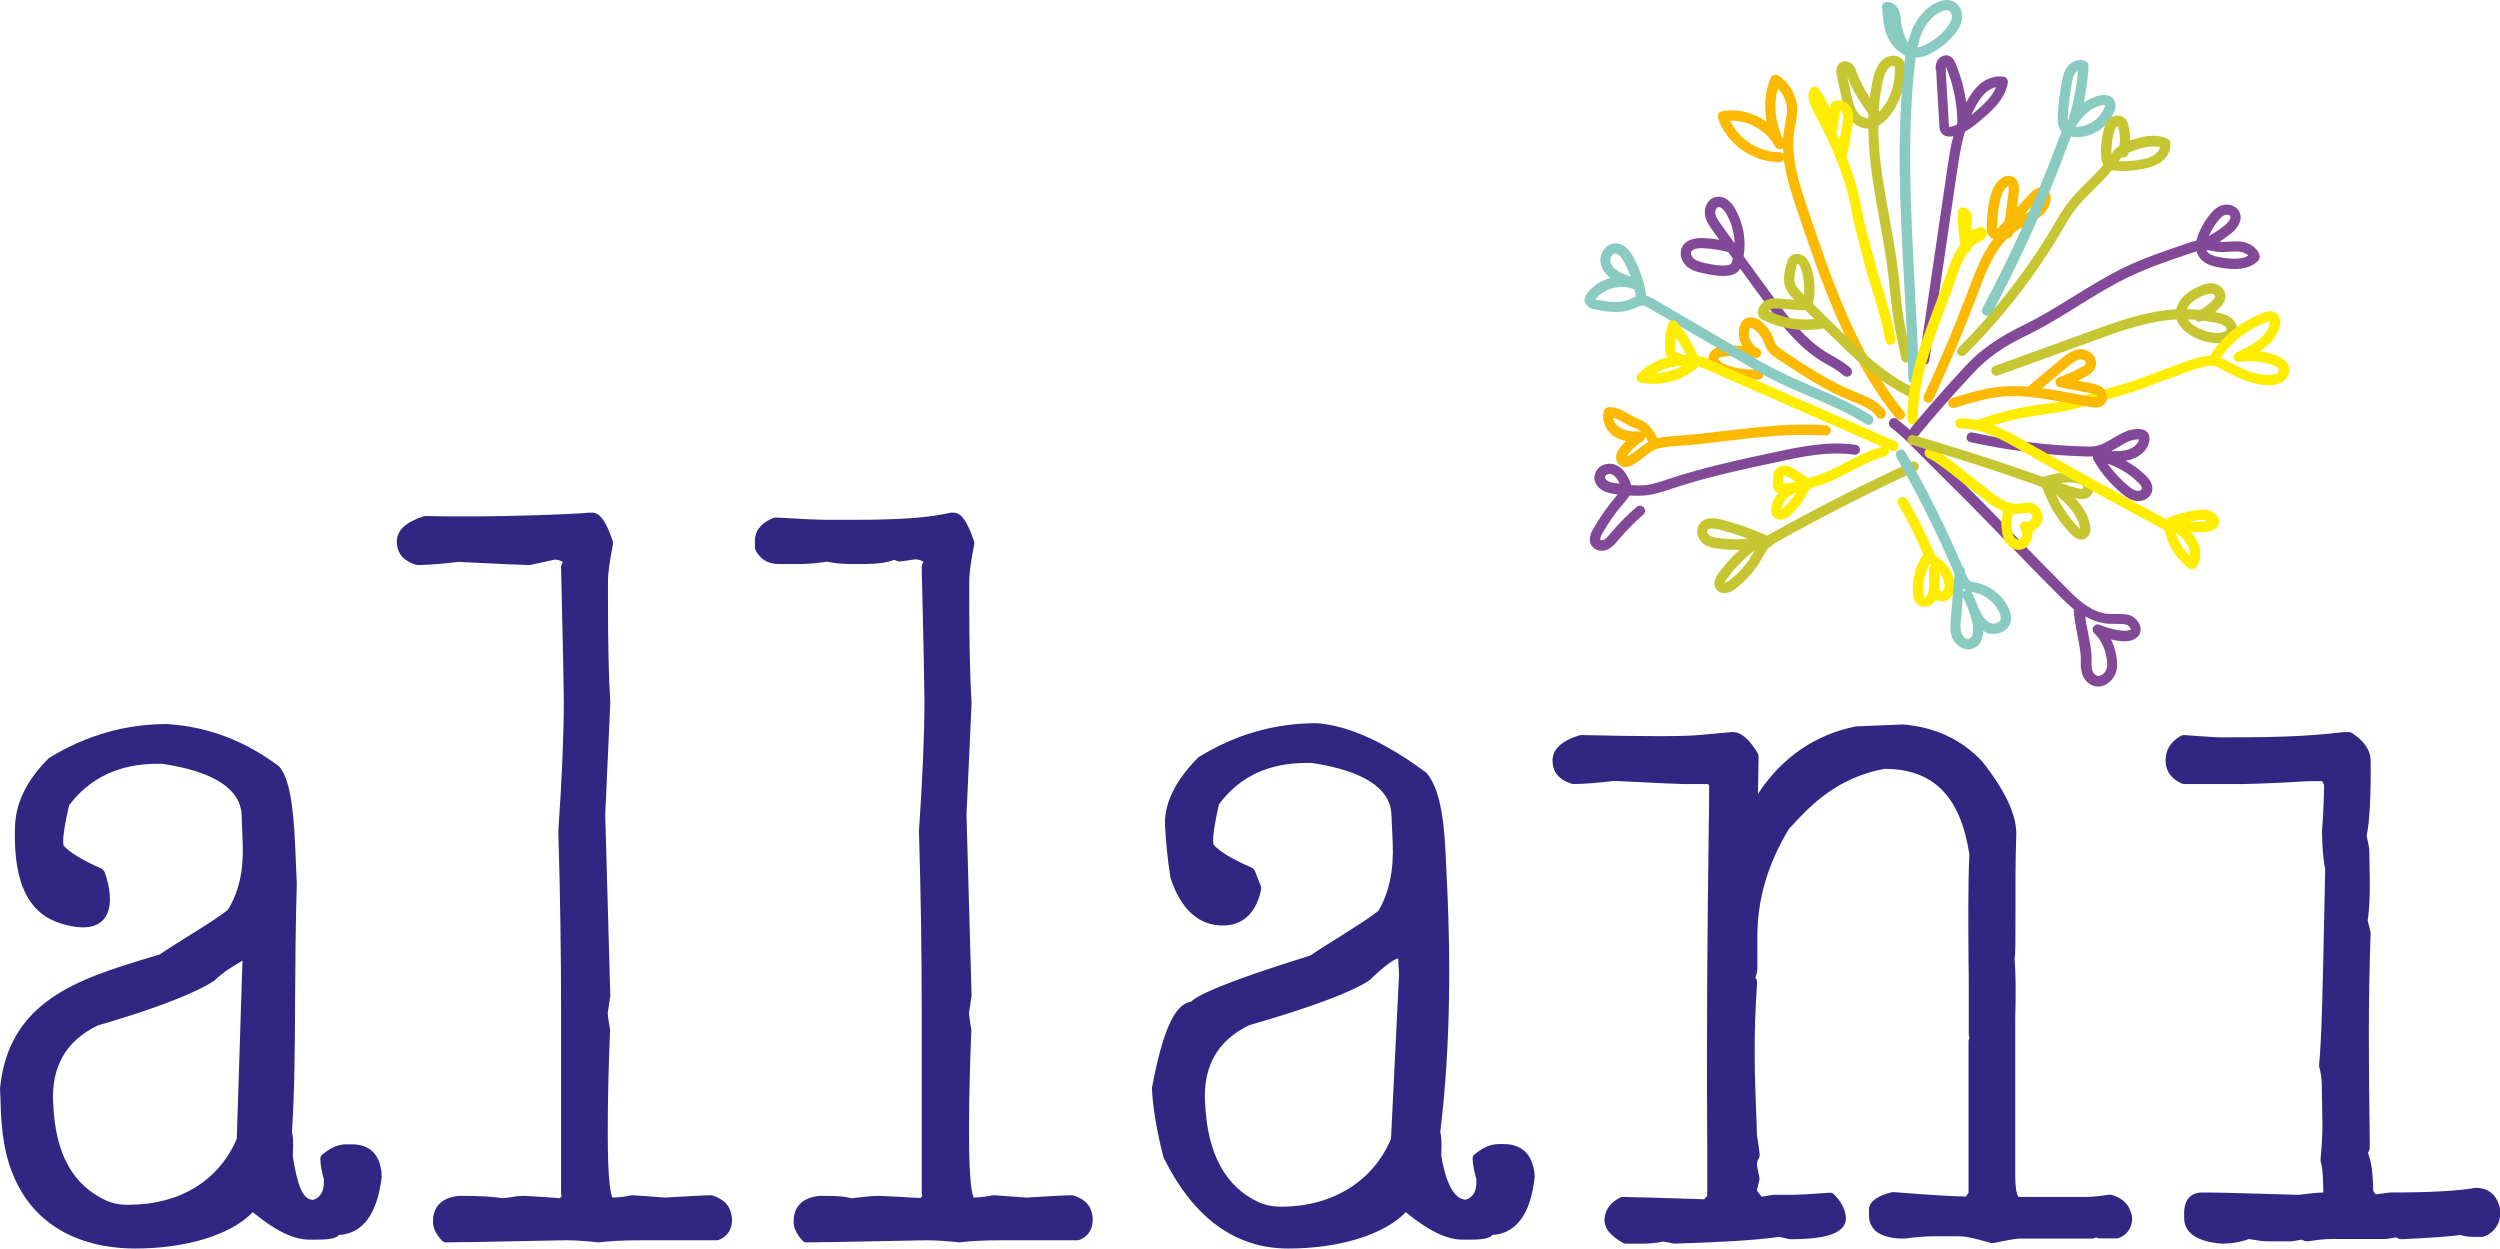
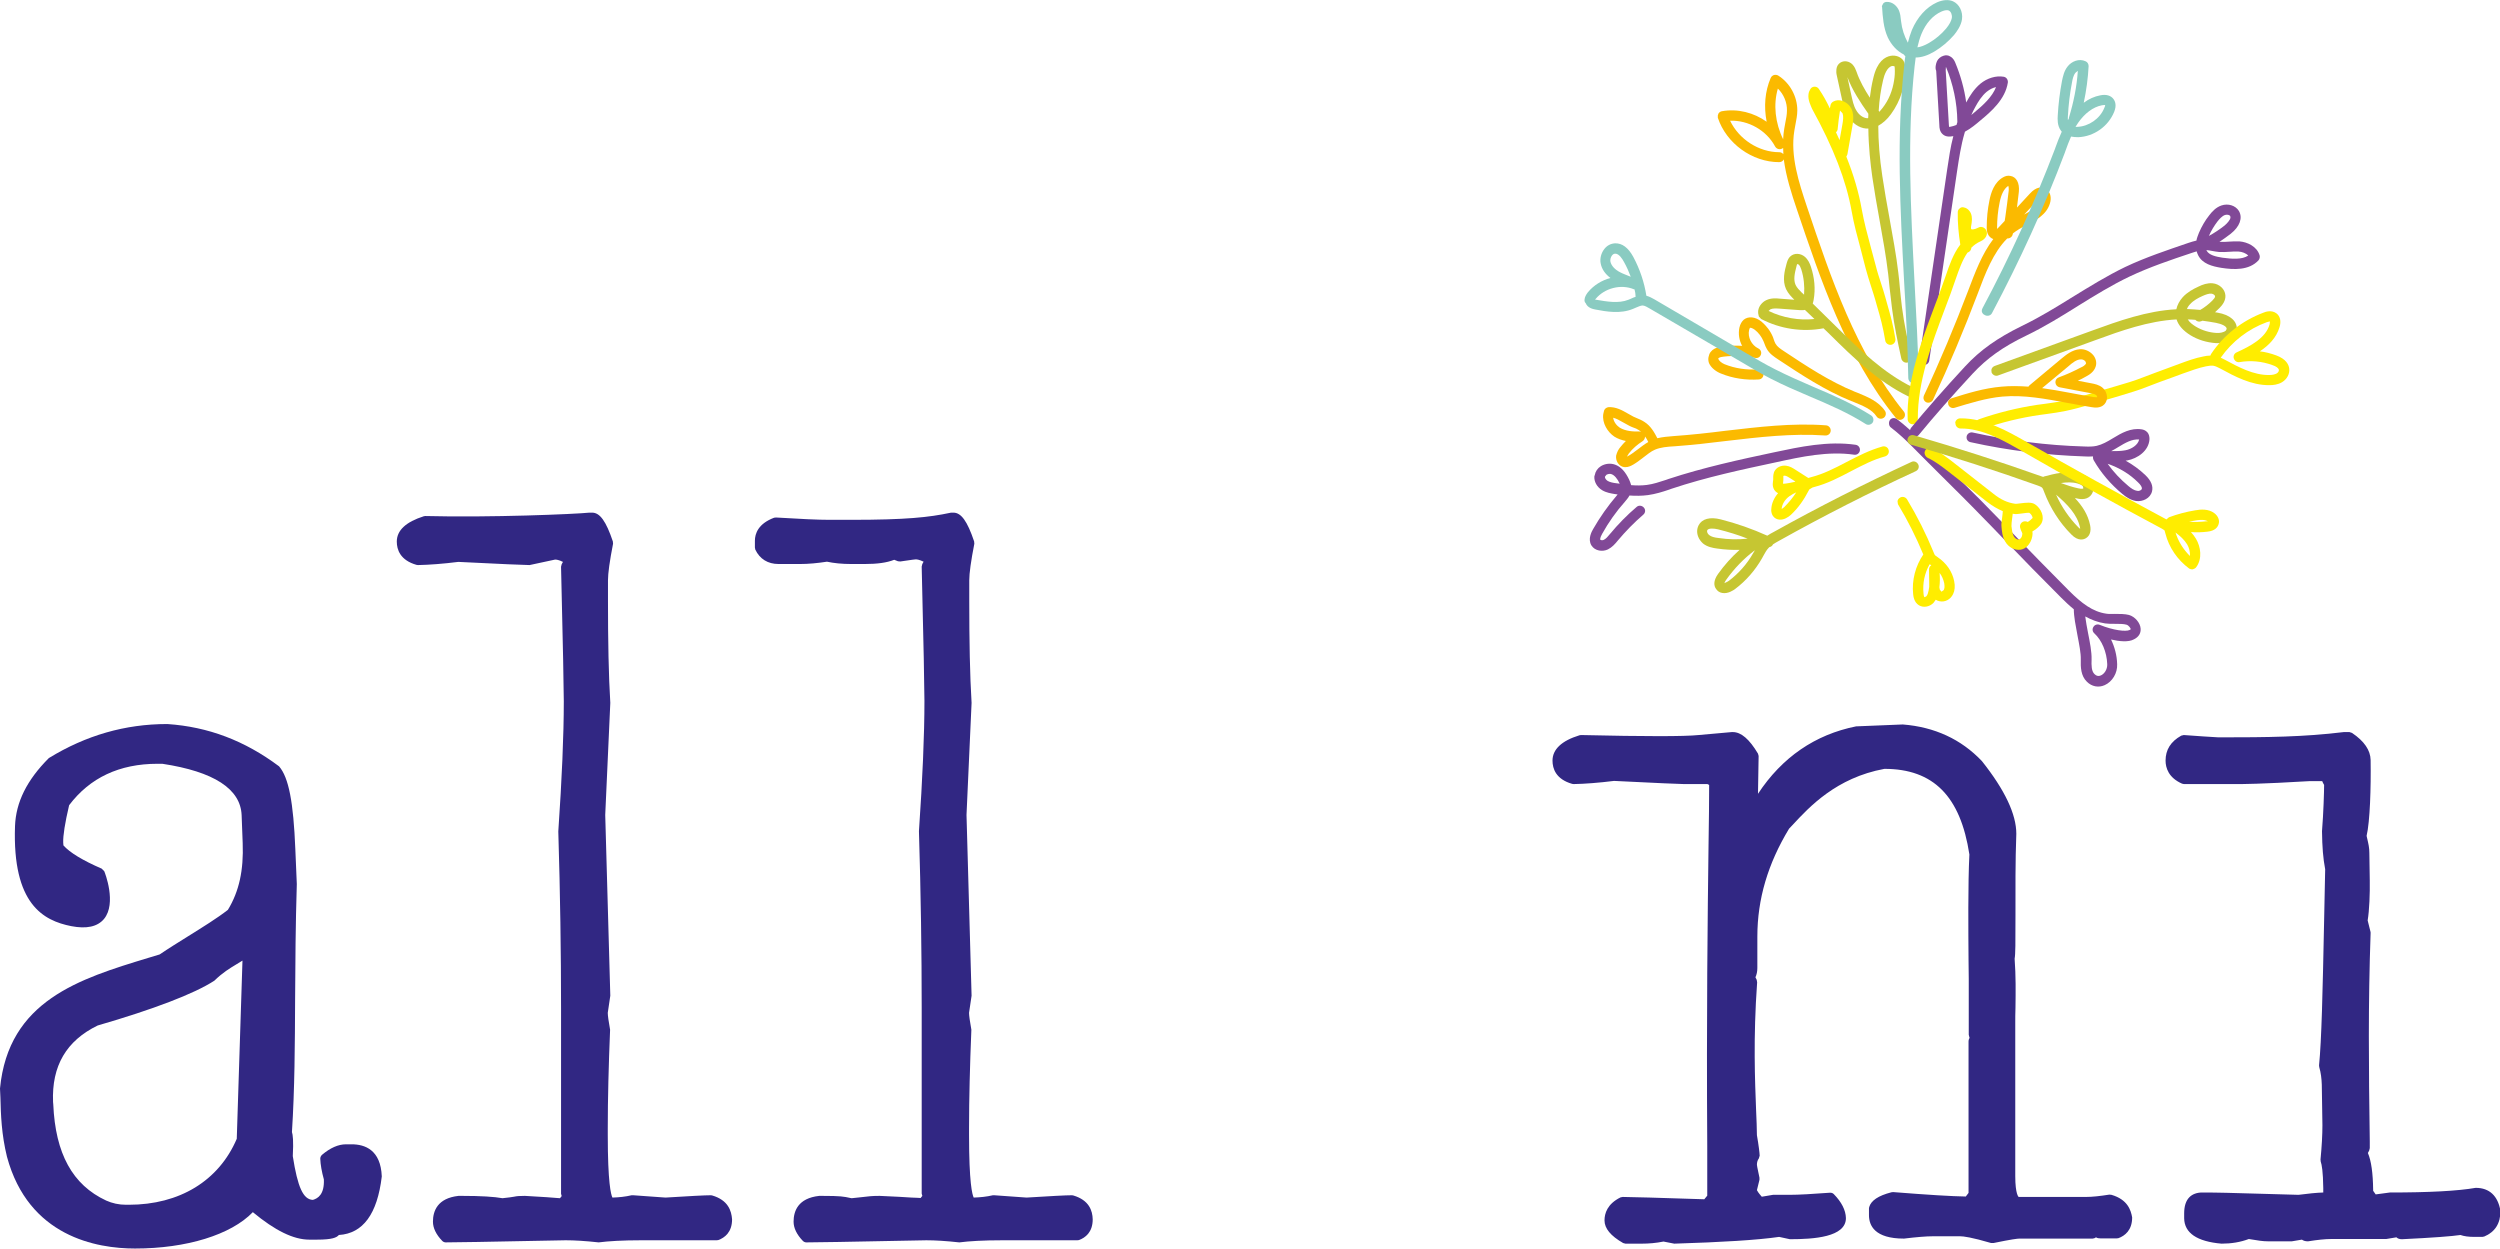
<svg xmlns="http://www.w3.org/2000/svg" version="1.1" id="Ebene_1" x="0px" y="0px" viewBox="0 0 118.26 59.06" xml:space="preserve">
  <g>
    <path fill="#814997" d="M89.37,19.93l0.03-0.06c0.08-0.11,0.23-0.12,0.34-0.04c0.39,0.3,0.78,0.65,1.17,1.06   c0.32,0.34,0.96,0.96,1.56,1.56c0.48,0.48,0.95,0.94,1.21,1.2c0.68,0.69,1.19,1.22,1.66,1.71c0.77,0.8,1.44,1.48,2.53,2.58   c0.59,0.59,1.12,1,1.77,1.09c0.11,0.02,0.25,0.01,0.39,0.01c0.24,0,0.49,0,0.68,0.05c0.28,0.08,0.53,0.37,0.55,0.64   c0.02,0.22-0.09,0.4-0.31,0.51c-0.26,0.15-0.71,0.1-1.09,0.01c0.17,0.35,0.28,0.75,0.29,1.17c0.02,0.42-0.23,0.83-0.59,0.99   c-0.29,0.13-0.61,0.07-0.84-0.16c-0.29-0.28-0.3-0.69-0.29-1.05c0.01-0.3-0.08-0.74-0.16-1.16c-0.08-0.43-0.17-0.87-0.17-1.22   c-0.21-0.17-0.41-0.36-0.6-0.55c-1.09-1.09-1.76-1.78-2.53-2.58c-0.47-0.49-0.98-1.02-1.66-1.71c-0.26-0.27-0.72-0.72-1.2-1.2   c-0.6-0.6-1.24-1.23-1.57-1.57c-0.38-0.39-0.74-0.72-1.12-1.01C89.36,20.14,89.34,20.02,89.37,19.93 M100.79,29.77   c0.01-0.04-0.09-0.19-0.2-0.22c-0.13-0.04-0.35-0.04-0.55-0.04c-0.17,0-0.33,0-0.46-0.02c-0.34-0.05-0.65-0.17-0.94-0.33   c0.03,0.24,0.08,0.51,0.13,0.77c0.09,0.45,0.18,0.91,0.17,1.27c-0.01,0.27-0.01,0.55,0.14,0.69c0.09,0.09,0.19,0.11,0.3,0.06   c0.16-0.07,0.31-0.28,0.3-0.53c-0.02-0.58-0.26-1.14-0.61-1.46c-0.09-0.08-0.11-0.21-0.04-0.31c0.06-0.1,0.19-0.14,0.3-0.09   c0.64,0.26,1.24,0.33,1.41,0.24L100.79,29.77z" />
    <path fill="#FFED00" d="M91.04,21.39l0.02-0.06c0.05-0.12,0.2-0.18,0.32-0.12c0.41,0.18,0.75,0.45,1.08,0.71l1.84,1.44   c0.35,0.28,0.67,0.42,1.02,0.47c0.04,0.01,0.16-0.01,0.26-0.02c0.25-0.03,0.52-0.07,0.69,0.05c0.28,0.19,0.47,0.6,0.29,0.91   c-0.05,0.09-0.23,0.27-0.42,0.37c0.05,0.24-0.11,0.77-0.54,0.86c-0.28,0.05-0.59-0.1-0.75-0.39c-0.13-0.22-0.15-0.47-0.17-0.67   c-0.02-0.15,0.01-0.31,0.03-0.46c0.01-0.11,0.03-0.22,0.03-0.3c-0.24-0.1-0.48-0.24-0.73-0.43l-1.84-1.44   c-0.31-0.24-0.63-0.49-0.98-0.65C91.08,21.6,91.03,21.49,91.04,21.39 M96.15,24.52c0.01-0.05-0.04-0.18-0.15-0.26   c-0.05-0.01-0.25,0.01-0.36,0.03c-0.15,0.02-0.28,0.04-0.38,0.02l-0.05-0.01c-0.01,0.08-0.02,0.16-0.03,0.24   c-0.02,0.13-0.03,0.26-0.03,0.35c0.02,0.17,0.04,0.35,0.11,0.48c0.06,0.1,0.16,0.17,0.24,0.15c0.08-0.02,0.15-0.11,0.16-0.23   c0.01-0.05,0.01-0.05-0.02-0.12c-0.03-0.06-0.06-0.12-0.08-0.21c-0.03-0.12,0.04-0.25,0.16-0.29c0.07-0.02,0.14-0.01,0.2,0.02   c0.08-0.04,0.19-0.14,0.22-0.18L96.15,24.52z" />
    <path fill="#FFED00" d="M89.76,23.71c0.01-0.07,0.05-0.13,0.12-0.17c0.11-0.07,0.26-0.03,0.33,0.08c0.48,0.8,0.9,1.63,1.25,2.49   c0.03,0.07,0.05,0.13,0.08,0.16l0.11,0.08c0.43,0.29,0.7,0.69,0.79,1.14c0.05,0.24,0.03,0.45-0.05,0.61   c-0.12,0.26-0.39,0.4-0.65,0.34c-0.06-0.01-0.12-0.04-0.17-0.07l-0.11,0.15c-0.19,0.19-0.48,0.24-0.69,0.11   c-0.23-0.14-0.26-0.43-0.27-0.52c-0.07-0.66,0.11-1.34,0.48-1.88c-0.34-0.82-0.74-1.62-1.2-2.38L89.76,23.71z M91.28,26.69   c-0.24,0.42-0.34,0.91-0.29,1.39c0.01,0.14,0.04,0.17,0.05,0.17l0.08-0.04c0.06-0.06,0.09-0.17,0.11-0.27   c0.01-0.06,0.02-0.12,0.03-0.18c0-0.06,0-0.11,0-0.17l-0.01-0.65c0-0.09,0.04-0.16,0.11-0.2L91.28,26.69z M91.98,27.81   c0.01-0.06,0-0.14-0.01-0.22c-0.04-0.18-0.11-0.35-0.22-0.49c0.02,0.23,0.02,0.45-0.01,0.68l0.02,0.11l0.08,0.1l0.11-0.08   L91.98,27.81z" />
    <path fill="#C6C632" d="M80.29,25.03c0.01-0.06,0.03-0.12,0.06-0.18c0.16-0.31,0.54-0.41,1.05-0.28c0.75,0.19,1.49,0.45,2.2,0.77   c0.11-0.07,0.21-0.13,0.31-0.18c2.12-1.18,4.31-2.29,6.51-3.31c0.12-0.06,0.26,0,0.32,0.12c0.06,0.12,0.01,0.26-0.12,0.32   c-2.19,1.01-4.37,2.12-6.48,3.3c-0.09,0.05-0.18,0.1-0.27,0.16l0,0c-0.03,0.07-0.1,0.12-0.17,0.13l-0.04,0.04   c-0.1,0.1-0.17,0.24-0.25,0.38l-0.06,0.11c-0.32,0.56-0.75,1.06-1.27,1.45c-0.08,0.06-0.34,0.24-0.61,0.19   c-0.13-0.02-0.23-0.09-0.3-0.2c-0.09-0.13-0.14-0.36,0.1-0.7c0.3-0.42,0.64-0.8,1.02-1.14c-0.35,0.01-0.7-0.01-1.05-0.06   c-0.23-0.03-0.48-0.08-0.68-0.24C80.35,25.52,80.25,25.27,80.29,25.03 M82.67,25.48c-0.46-0.18-0.92-0.32-1.4-0.44   c-0.21-0.05-0.45-0.06-0.51,0.04c-0.03,0.06,0.01,0.17,0.09,0.23c0.1,0.08,0.25,0.12,0.45,0.14   C81.76,25.52,82.22,25.53,82.67,25.48 M83.01,26.03c-0.52,0.39-0.97,0.86-1.35,1.39c-0.09,0.12-0.08,0.17-0.09,0.17   c0.01-0.02,0.11-0.04,0.22-0.12c0.46-0.35,0.85-0.79,1.14-1.3l0.06-0.1L83.01,26.03z" />
-     <path fill="#8ACBC1" d="M89.68,21.47c0.01-0.07,0.05-0.14,0.12-0.17c0.12-0.07,0.26-0.03,0.33,0.09c1.01,1.74,1.91,3.55,2.7,5.4   c0.08,0.05,0.12,0.13,0.12,0.23l0,0.04l0.04,0.09c0.05,0.12,0.11,0.27,0.2,0.33c0.06,0.04,0.15,0.05,0.25,0.07l0.08,0.02   c0.66,0.14,1.23,0.61,1.51,1.23c0.1,0.23,0.13,0.42,0.09,0.6c-0.04,0.19-0.17,0.36-0.36,0.47c-0.22,0.12-0.49,0.15-0.73,0.08   c-0.07-0.03-0.14-0.06-0.21-0.1c-0.01,0.2-0.05,0.39-0.15,0.55c-0.1,0.17-0.26,0.27-0.44,0.31c-0.4,0.08-0.75-0.22-0.88-0.54   c-0.12-0.3-0.09-0.62-0.07-0.88l0.18-2.14c-0.8-1.88-1.72-3.73-2.74-5.5L89.68,21.47z M93,27.91l-0.08-0.05l-0.04-0.03l-0.02,0.17   l0.09-0.08L93,27.91z M93.33,29.92c0.02-0.14,0.01-0.32-0.03-0.49c-0.1-0.4-0.25-0.8-0.44-1.17l-0.01-0.01l-0.09,1.06   c-0.02,0.22-0.04,0.47,0.04,0.67c0.06,0.14,0.2,0.27,0.33,0.25l0.13-0.09C93.29,30.07,93.31,30,93.33,29.92 M94.64,29.27   c0.01-0.07-0.01-0.17-0.06-0.29c-0.21-0.48-0.66-0.84-1.17-0.95l-0.07-0.01L93.25,28l0.02,0.03c0.1,0.18,0.18,0.37,0.25,0.55   c0.05,0.12,0.09,0.24,0.15,0.35c0.1,0.2,0.27,0.46,0.51,0.55c0.1,0.04,0.24,0.02,0.34-0.04c0.05-0.03,0.11-0.07,0.12-0.15   L94.64,29.27z" />
    <path fill="#FFED00" d="M83.89,22.45l0.03-0.12c0.09-0.21,0.32-0.33,0.57-0.3c0.18,0.02,0.33,0.12,0.44,0.19l0.61,0.39l0.14-0.04   c0.58-0.15,1.11-0.42,1.66-0.71c0.54-0.28,1.1-0.57,1.71-0.74c0.13-0.03,0.26,0.04,0.29,0.17c0.04,0.13-0.04,0.26-0.17,0.3   c-0.56,0.15-1.07,0.42-1.61,0.7c-0.55,0.29-1.12,0.59-1.75,0.75l-0.07,0.02l-0.15,0.09l-0.04,0.07c-0.22,0.43-0.49,0.81-0.83,1.13   c-0.13,0.12-0.34,0.25-0.55,0.23c-0.12-0.01-0.23-0.07-0.3-0.17c-0.09-0.13-0.09-0.28-0.08-0.33c0.01-0.26,0.13-0.53,0.32-0.75   c-0.1-0.05-0.18-0.13-0.22-0.24c-0.05-0.13-0.03-0.25-0.02-0.33l0.01-0.06V22.6C83.88,22.56,83.88,22.5,83.89,22.45 M84.93,22.78   l-0.25-0.16c-0.08-0.05-0.17-0.11-0.25-0.12l-0.07,0.01l0,0.08l0,0.11l-0.01,0.11l-0.01,0.08c-0.01-0.02,0.06,0,0.16-0.02   c0.12-0.02,0.25-0.04,0.37-0.07L84.93,22.78z M84.97,23.29c-0.11,0.05-0.22,0.11-0.32,0.18c-0.22,0.16-0.36,0.39-0.37,0.61   l0.12-0.09C84.62,23.77,84.81,23.54,84.97,23.29" />
    <path fill="#814997" d="M75.44,22.47c0.03-0.17,0.13-0.32,0.29-0.42c0.2-0.12,0.45-0.15,0.67-0.07c0.28,0.1,0.49,0.34,0.67,0.72   c0.03,0.08,0.07,0.16,0.09,0.25c0.25,0.02,0.5,0.02,0.74-0.01c0.31-0.04,0.6-0.14,0.91-0.24l0.11-0.04   c1.67-0.55,3.38-0.92,5.03-1.27c1.18-0.25,2.52-0.54,3.83-0.35c0.13,0.02,0.22,0.14,0.2,0.27v0c-0.02,0.13-0.14,0.22-0.27,0.2   c-1.22-0.18-2.52,0.1-3.66,0.35c-1.64,0.35-3.33,0.71-4.98,1.26l-0.11,0.04c-0.32,0.11-0.65,0.21-1,0.26   c-0.3,0.04-0.59,0.04-0.88,0.02c-0.06,0.12-0.15,0.21-0.22,0.3c-0.41,0.46-0.77,0.97-1.07,1.51c-0.12,0.21-0.09,0.27-0.09,0.28   c0.01,0.02,0.1,0.04,0.16,0.01c0.11-0.05,0.2-0.16,0.29-0.27c0.39-0.47,0.82-0.91,1.27-1.29c0.1-0.09,0.25-0.07,0.34,0.03   c0.09,0.1,0.08,0.25-0.03,0.34c-0.43,0.37-0.83,0.78-1.2,1.22c-0.13,0.16-0.27,0.32-0.47,0.42c-0.25,0.12-0.61,0.08-0.78-0.19   c-0.18-0.3,0.01-0.65,0.08-0.77c0.32-0.56,0.7-1.1,1.12-1.59l0.04-0.05l-0.14-0.02c-0.17-0.03-0.39-0.06-0.59-0.18   c-0.25-0.15-0.39-0.41-0.37-0.66L75.44,22.47z M76.62,22.88c-0.12-0.25-0.25-0.4-0.39-0.45c-0.07-0.03-0.17-0.01-0.24,0.03   l-0.07,0.09c-0.01,0.06,0.05,0.15,0.13,0.2c0.11,0.06,0.24,0.09,0.41,0.11L76.62,22.88z" />
    <path fill="#FBBA00" d="M75.84,19.59l0.04-0.17c0.03-0.09,0.12-0.15,0.21-0.16c0.35-0.02,0.65,0.15,0.91,0.3   c0.09,0.05,0.18,0.1,0.27,0.15l0.16,0.07c0.12,0.05,0.24,0.1,0.36,0.18c0.3,0.19,0.47,0.5,0.61,0.77c0.25-0.06,0.5-0.08,0.75-0.1   c0.85-0.06,1.66-0.15,2.45-0.25c1.56-0.18,3.18-0.38,4.78-0.26c0.13,0.01,0.23,0.13,0.22,0.26c-0.01,0.14-0.13,0.23-0.26,0.22   c-1.56-0.11-3.15,0.08-4.69,0.26c-0.79,0.1-1.61,0.19-2.42,0.25c-0.37,0.02-0.68,0.05-0.94,0.16c-0.19,0.08-0.36,0.22-0.54,0.36   c-0.18,0.14-0.36,0.28-0.57,0.39c-0.1,0.05-0.25,0.11-0.42,0.06c-0.21-0.07-0.34-0.29-0.31-0.53c0.04-0.16,0.11-0.3,0.2-0.4   c0.08-0.1,0.17-0.2,0.26-0.29c-0.19-0.04-0.38-0.1-0.55-0.21C76.05,20.44,75.78,20.02,75.84,19.59 M77.63,20.43l-0.1-0.08   c-0.09-0.06-0.18-0.1-0.28-0.13c-0.06-0.02-0.12-0.05-0.18-0.08c-0.1-0.05-0.21-0.11-0.31-0.17c-0.15-0.09-0.3-0.17-0.45-0.21   c0.02,0.19,0.16,0.37,0.31,0.47c0.28,0.17,0.64,0.19,0.93,0.18L77.63,20.43z M77.81,20.7c-0.01,0.07-0.05,0.13-0.11,0.17   c-0.25,0.16-0.47,0.35-0.65,0.58l-0.09,0.15l0.02-0.01c0.17-0.08,0.32-0.21,0.49-0.33c0.16-0.12,0.32-0.25,0.5-0.35   c-0.04-0.09-0.09-0.18-0.15-0.26L77.81,20.7z" />
    <path fill="#FBBA00" d="M80.82,16.89l0.04-0.14c0.14-0.31,0.52-0.35,0.65-0.37c0.3-0.03,0.6-0.04,0.9-0.02   c-0.14-0.26-0.19-0.56-0.13-0.86c0.04-0.17,0.11-0.29,0.21-0.38c0.22-0.17,0.54-0.14,0.83,0.09c0.24,0.2,0.43,0.45,0.55,0.74   l0.04,0.12c0.02,0.07,0.05,0.13,0.08,0.19c0.08,0.14,0.23,0.24,0.38,0.34c1.07,0.71,2.17,1.44,3.37,1.93l0.13,0.05   c0.46,0.19,0.99,0.4,1.3,0.86c0.07,0.11,0.04,0.26-0.07,0.33c-0.11,0.07-0.26,0.04-0.33-0.07c-0.22-0.34-0.66-0.51-1.07-0.68   l-0.13-0.05c-1.24-0.5-2.37-1.25-3.46-1.97c-0.18-0.12-0.4-0.26-0.53-0.49c-0.05-0.09-0.09-0.18-0.12-0.27l-0.04-0.1   c-0.09-0.21-0.23-0.4-0.41-0.54c-0.11-0.08-0.21-0.11-0.23-0.09c0,0-0.02,0.02-0.04,0.1c-0.08,0.34,0.12,0.72,0.43,0.87   c0.11,0.05,0.17,0.17,0.13,0.29c-0.04,0.12-0.15,0.19-0.28,0.16c-0.49-0.1-0.98-0.12-1.48-0.06c-0.22,0.02-0.26,0.08-0.26,0.09   c0.03,0.11,0.16,0.21,0.3,0.27c0.5,0.2,1.04,0.28,1.58,0.24c0.13-0.01,0.25,0.09,0.26,0.22c0.01,0.14-0.09,0.25-0.22,0.26   c-0.61,0.04-1.23-0.05-1.79-0.28c-0.21-0.08-0.47-0.26-0.57-0.5C80.81,17.08,80.8,16.98,80.82,16.89" />
    <path fill="#8ACBC1" d="M74.96,14.14c0.01-0.09,0.06-0.19,0.15-0.31c0.28-0.34,0.66-0.57,1.07-0.68c-0.25-0.19-0.41-0.42-0.46-0.68   c-0.05-0.23,0.02-0.5,0.17-0.69c0.13-0.17,0.31-0.26,0.51-0.27c0.33-0.01,0.62,0.2,0.86,0.64c0.31,0.58,0.52,1.2,0.62,1.84   c0.15,0.04,0.27,0.11,0.38,0.17l4.35,2.55c0.45,0.26,0.9,0.53,1.36,0.76c0.59,0.3,1.21,0.57,1.81,0.83   c0.92,0.39,1.86,0.8,2.73,1.35c0.11,0.07,0.14,0.22,0.08,0.33c-0.07,0.11-0.22,0.15-0.33,0.08c-0.83-0.53-1.76-0.93-2.66-1.31   c-0.61-0.26-1.24-0.53-1.84-0.84c-0.47-0.24-0.92-0.51-1.36-0.77l-4.37-2.55c-0.11-0.07-0.23-0.13-0.32-0.14   c-0.09,0-0.2,0.05-0.32,0.1l-0.14,0.06c-0.6,0.25-1.26,0.13-1.79,0.03c-0.1-0.02-0.36-0.07-0.45-0.3   C74.96,14.3,74.94,14.22,74.96,14.14 M77.32,13.69l-0.04-0.01c-0.61-0.25-1.38-0.05-1.8,0.46l-0.03,0.03l0.06,0.01   c0.47,0.08,1.05,0.19,1.52,0l0.12-0.05c0.07-0.03,0.14-0.07,0.22-0.09C77.37,13.92,77.35,13.8,77.32,13.69 M77.14,13.09   c-0.09-0.24-0.19-0.47-0.32-0.7c-0.08-0.15-0.24-0.4-0.42-0.39c-0.07,0-0.12,0.05-0.15,0.09c-0.06,0.08-0.09,0.2-0.07,0.29   c0.04,0.18,0.2,0.37,0.46,0.5c0.13,0.07,0.28,0.12,0.42,0.18L77.14,13.09z" />
-     <path fill="#FFED00" d="M77.42,17.82l0.07-0.14c0.39-0.38,0.87-0.64,1.39-0.77h0c-0.09-0.13-0.11-0.28-0.12-0.42   c-0.01-0.39,0.03-0.78,0.14-1.16c0.02-0.08,0.09-0.15,0.18-0.17c0.09-0.02,0.18,0.01,0.24,0.08c0.41,0.48,0.75,1.03,1,1.61h0.01   c0.12-0.01,0.23,0.03,0.29,0.06l9.04,3.97c0.12,0.05,0.18,0.19,0.12,0.32c-0.05,0.12-0.19,0.18-0.32,0.12l-9.04-3.97l-0.06-0.02   l-0.05,0.05c-0.74,0.64-1.75,0.9-2.71,0.72c-0.09-0.02-0.16-0.08-0.18-0.17L77.42,17.82z M79.59,17.3   c-0.45,0.01-0.89,0.14-1.28,0.36C78.76,17.64,79.2,17.52,79.59,17.3 M79.77,16.81c-0.14-0.3-0.31-0.58-0.5-0.85   c-0.02,0.17-0.03,0.34-0.02,0.52l0.03,0.16l0.14,0.07C79.53,16.75,79.65,16.78,79.77,16.81" />
-     <path fill="#814997" d="M79.51,11.89l0.03-0.14c0.13-0.34,0.5-0.51,1.03-0.49c0.26,0.01,0.51,0.04,0.76,0.08   c-0.1-0.15-0.21-0.29-0.31-0.43c-0.16-0.22-0.33-0.46-0.37-0.76c-0.04-0.34,0.13-0.74,0.5-0.83c0.33-0.08,0.68,0.12,0.92,0.54   c0.39,0.68,0.54,1.49,0.41,2.26c0.48,0.67,0.96,1.33,1.45,1.99c0.76,1.03,1.47,1.93,2.44,2.54c0.11,0.07,0.23,0.14,0.34,0.2   c0.28,0.16,0.57,0.33,0.82,0.55c0.1,0.09,0.1,0.24,0.02,0.34c-0.09,0.1-0.24,0.11-0.34,0.02c-0.21-0.19-0.47-0.34-0.73-0.49   c-0.12-0.07-0.24-0.14-0.36-0.21c-1.04-0.65-1.81-1.63-2.57-2.66c-0.41-0.56-0.82-1.12-1.23-1.69l-0.11,0.14   c-0.13,0.12-0.29,0.16-0.4,0.18c-0.42,0.07-0.84-0.02-1.22-0.1c-0.24-0.05-0.51-0.11-0.74-0.28C79.6,12.45,79.47,12.16,79.51,11.89    M81.76,11.93c-0.39-0.11-0.8-0.17-1.2-0.19c-0.23-0.01-0.51,0.03-0.56,0.18c-0.04,0.1,0.04,0.25,0.14,0.33   c0.14,0.11,0.35,0.15,0.55,0.2c0.35,0.07,0.7,0.15,1.03,0.09c0.08-0.01,0.13-0.03,0.15-0.05c0.04-0.03,0.06-0.11,0.08-0.18   l0.02-0.08C81.9,12.13,81.83,12.03,81.76,11.93 M82.05,11.51c-0.01-0.49-0.14-0.97-0.39-1.4c-0.1-0.18-0.26-0.34-0.38-0.31   c-0.09,0.02-0.15,0.16-0.14,0.29c0.02,0.18,0.15,0.36,0.27,0.52C81.62,10.9,81.83,11.21,82.05,11.51" />
    <path fill="#FBBA00" d="M81.26,5.46l0.03-0.09c0.04-0.06,0.1-0.1,0.17-0.11c0.74-0.13,1.51,0.07,2.11,0.5   c-0.14-0.72-0.08-1.44,0.19-2.07c0.03-0.07,0.08-0.11,0.15-0.14c0.07-0.02,0.14-0.01,0.2,0.02c0.56,0.35,0.91,0.99,0.91,1.65   c0,0.24-0.05,0.46-0.09,0.68C84.91,6,84.9,6.09,84.88,6.18c-0.2,1.2,0.22,2.47,0.59,3.58c1.14,3.39,2.31,6.89,4.59,9.71   c0.08,0.1,0.07,0.26-0.04,0.34c-0.1,0.08-0.26,0.07-0.34-0.04c-2.34-2.89-3.58-6.6-4.68-9.86c-0.25-0.74-0.51-1.54-0.62-2.37   c-0.04,0.08-0.12,0.13-0.22,0.13c-1.28,0-2.5-0.89-2.9-2.1L81.26,5.46z M84.35,7L84.3,7.03c-0.12,0.06-0.26,0.02-0.33-0.1   c-0.41-0.77-1.27-1.25-2.13-1.22c0.42,0.88,1.36,1.49,2.33,1.49c0.08,0,0.14,0.04,0.19,0.09C84.36,7.19,84.35,7.09,84.35,7    M84.1,4.19c-0.22,0.75-0.13,1.62,0.25,2.4c0.01-0.16,0.02-0.33,0.05-0.49c0.02-0.09,0.03-0.19,0.05-0.28   c0.04-0.2,0.08-0.4,0.08-0.59C84.54,4.85,84.38,4.46,84.1,4.19" />
    <path fill="#C6C632" d="M83.17,14.69c0.03-0.21,0.19-0.4,0.38-0.49c0.23-0.11,0.47-0.09,0.67-0.07l0.66,0.05   c-0.14-0.14-0.29-0.29-0.39-0.5c-0.19-0.41-0.07-0.87,0.02-1.2c0.03-0.1,0.06-0.24,0.18-0.35c0.18-0.17,0.48-0.16,0.69,0.02   c0.15,0.13,0.23,0.31,0.28,0.46c0.17,0.51,0.23,1.05,0.13,1.59c-0.01,0.04-0.02,0.1-0.04,0.16l1.13,1.11   c1.09,1.07,2.21,2.17,3.6,2.85c0.12,0.06,0.17,0.2,0.11,0.32c-0.06,0.12-0.2,0.17-0.32,0.11c-1.45-0.71-2.61-1.84-3.72-2.94   l-0.29-0.28c-1,0.19-2.05,0.03-2.95-0.44l-0.11-0.12C83.17,14.87,83.16,14.78,83.17,14.69 M85.38,14.66   c-0.1,0.02-0.19,0.01-0.25,0.01l-0.95-0.07c-0.15-0.01-0.32-0.02-0.43,0.03l-0.09,0.08c0.67,0.32,1.43,0.46,2.17,0.38L85.38,14.66z    M85.34,13.94c0.03-0.4-0.01-0.81-0.13-1.19c-0.03-0.09-0.07-0.19-0.13-0.24l-0.07-0.02l-0.03,0.11c-0.09,0.34-0.15,0.64-0.04,0.88   c0.06,0.13,0.18,0.25,0.3,0.37L85.34,13.94z" />
    <path fill="#C6C632" d="M86.87,3.27c0.02-0.14,0.08-0.24,0.19-0.31c0.18-0.11,0.42-0.07,0.58,0.1c0.1,0.11,0.14,0.23,0.18,0.33   c0.15,0.44,0.38,0.84,0.63,1.23c0.04-0.32,0.09-0.63,0.17-0.95c0.18-0.76,0.54-0.98,0.82-1.03c0.24-0.04,0.48,0.05,0.6,0.23   c0.08,0.13,0.09,0.27,0.09,0.35C90.15,4,89.91,4.77,89.45,5.4c-0.18,0.25-0.39,0.43-0.6,0.55c0,0.72,0.06,1.5,0.19,2.37   c0.1,0.67,0.22,1.35,0.34,2c0.15,0.85,0.32,1.73,0.42,2.6c0.03,0.23,0.05,0.45,0.07,0.68c0.03,0.31,0.06,0.62,0.1,0.93   c0.1,0.78,0.27,1.57,0.44,2.33c0.03,0.13-0.05,0.26-0.18,0.29c-0.13,0.03-0.26-0.06-0.29-0.19c-0.17-0.77-0.34-1.57-0.44-2.37   c-0.04-0.31-0.07-0.63-0.11-0.94c-0.02-0.22-0.05-0.45-0.07-0.67c-0.1-0.86-0.26-1.73-0.41-2.57c-0.12-0.66-0.24-1.34-0.34-2.02   c-0.09-0.63-0.18-1.44-0.19-2.31l-0.11,0c-0.34-0.03-0.66-0.26-0.86-0.6c-0.17-0.28-0.24-0.6-0.3-0.89l-0.22-1.01   C86.86,3.46,86.86,3.36,86.87,3.27 M88.38,5.38c-0.38-0.54-0.75-1.1-0.99-1.73l0.18,0.83c0.06,0.26,0.11,0.53,0.24,0.74   c0.12,0.21,0.31,0.35,0.49,0.37l0.07,0C88.38,5.53,88.38,5.45,88.38,5.38 M89.6,3.79c0.03-0.18,0.04-0.37,0.03-0.55   c0-0.06-0.01-0.1-0.02-0.11l-0.1-0.01c-0.25,0.05-0.38,0.44-0.43,0.66c-0.11,0.46-0.18,0.94-0.21,1.46l0.02,0.03l0.01,0.02   c0.06-0.07,0.11-0.13,0.15-0.18C89.35,4.73,89.53,4.27,89.6,3.79" />
    <path fill="#FFED00" d="M85.55,4.45c0.01-0.08,0.04-0.16,0.09-0.24c0.04-0.07,0.12-0.11,0.2-0.11c0.08,0,0.16,0.04,0.2,0.11   c0.2,0.29,0.37,0.6,0.52,0.92l0.03-0.15c0.01-0.07,0.06-0.13,0.12-0.17c0.14-0.08,0.3-0.09,0.46-0.03   c0.19,0.07,0.35,0.22,0.43,0.41c0.11,0.28,0.06,0.58,0.02,0.81l-0.23,1.3l-0.05,0.11c0.35,0.88,0.59,1.7,0.73,2.5   c0.11,0.6,0.25,1.13,0.42,1.76c0.08,0.29,0.16,0.6,0.25,0.93c0.06,0.25,0.16,0.55,0.25,0.83c0.07,0.22,0.14,0.43,0.19,0.62   l0.07,0.25c0.18,0.63,0.3,1.05,0.41,1.73c0.02,0.13-0.07,0.26-0.2,0.28c-0.13,0.02-0.26-0.07-0.28-0.2   c-0.11-0.65-0.22-1.06-0.4-1.67l-0.07-0.25c-0.05-0.18-0.12-0.39-0.19-0.61c-0.1-0.3-0.19-0.61-0.26-0.86   c-0.08-0.33-0.17-0.64-0.24-0.93c-0.17-0.63-0.32-1.18-0.43-1.8c-0.26-1.46-0.86-3-1.87-4.84C85.66,5,85.51,4.73,85.55,4.45    M86.93,6.11c-0.01,0.06-0.04,0.11-0.08,0.15c0.06,0.12,0.12,0.25,0.17,0.37l0.13-0.73c0.04-0.22,0.06-0.4,0.01-0.54l-0.12-0.13   c-0.05,0.29-0.08,0.57-0.11,0.86L86.93,6.11z" />
    <path fill="#8ACBC1" d="M89.02,0.29l0.06-0.12c0.04-0.05,0.1-0.08,0.17-0.08c0.28-0.01,0.49,0.2,0.58,0.41   c0.06,0.15,0.08,0.31,0.09,0.44l0.01,0.08c0.04,0.35,0.15,0.69,0.32,1c0.05-0.2,0.11-0.4,0.19-0.6c0.26-0.61,0.68-1.08,1.19-1.31   c0.28-0.12,0.54-0.14,0.75-0.05c0.3,0.13,0.48,0.49,0.43,0.85c-0.04,0.3-0.24,0.58-0.38,0.75c-0.27,0.31-0.58,0.57-0.93,0.78   c-0.32,0.19-0.61,0.28-0.88,0.28c-0.02,0.14-0.03,0.27-0.05,0.4c-0.37,3.36-0.18,6.81-0.01,10.14c0.08,1.52,0.17,3.08,0.2,4.62   c0,0.13-0.1,0.24-0.24,0.25c-0.13,0-0.24-0.1-0.25-0.24c-0.03-1.54-0.11-3.1-0.2-4.61c-0.18-3.35-0.37-6.82,0.01-10.22   c0.01-0.13,0.03-0.27,0.05-0.4l-0.05-0.05l-0.02-0.03c-0.32-0.16-0.59-0.45-0.76-0.81c-0.21-0.46-0.24-0.98-0.27-1.43L89.02,0.29z    M92.33,0.85L92.33,0.85c0.02-0.15-0.04-0.3-0.14-0.35c-0.11-0.05-0.27,0.01-0.36,0.05c-0.4,0.18-0.73,0.55-0.94,1.06   c-0.08,0.2-0.14,0.41-0.19,0.63c0.16-0.02,0.34-0.09,0.55-0.21c0.31-0.18,0.58-0.41,0.81-0.68C92.22,1.15,92.3,1,92.33,0.85" />
    <path fill="#814997" d="M91.57,3.09c0.01-0.07,0.03-0.13,0.06-0.2c0.06-0.12,0.17-0.21,0.3-0.25c0.11-0.04,0.23-0.03,0.32,0.03   c0.15,0.08,0.21,0.22,0.24,0.29c0.25,0.6,0.43,1.24,0.52,1.89l0.02-0.04c0.14-0.26,0.35-0.6,0.65-0.85   c0.33-0.27,0.74-0.39,1.1-0.33c0.13,0.02,0.21,0.14,0.2,0.27v0c-0.12,0.81-0.82,1.4-1.29,1.79c-0.21,0.18-0.46,0.39-0.74,0.54   l-0.02,0.07c-0.17,0.58-0.26,1.19-0.35,1.78l-1.32,8.98l0,0c-0.02,0.13-0.14,0.22-0.27,0.2c-0.13-0.02-0.22-0.14-0.2-0.27   l1.32-8.98c0.08-0.51,0.15-1.05,0.29-1.57l-0.07,0.01c-0.06,0.01-0.26,0.04-0.41-0.08c-0.17-0.13-0.18-0.34-0.18-0.43l-0.15-2.59   C91.56,3.29,91.55,3.19,91.57,3.09 M92.05,3.16l-0.01,0.17l0.15,2.59L92.2,6L92.24,6c0.11-0.02,0.21-0.05,0.31-0.09l0.04-0.13   l0-0.04C92.58,4.86,92.39,3.97,92.05,3.16 M94.42,4.12c-0.15,0.03-0.3,0.11-0.44,0.22c-0.24,0.2-0.41,0.48-0.53,0.7   c-0.07,0.13-0.14,0.26-0.2,0.4l0.12-0.1C93.83,4.96,94.24,4.58,94.42,4.12" />
    <path fill="#FFED00" d="M90.32,18.5c0.21-1.4,0.71-2.74,1.21-4.06c0.18-0.47,0.36-0.94,0.52-1.42c0.16-0.47,0.35-1.02,0.68-1.45   c-0.08-0.51-0.13-1.02-0.12-1.53c0-0.07,0.03-0.14,0.09-0.18c0.05-0.05,0.12-0.07,0.19-0.05C93,9.83,93.1,9.89,93.17,9.99   c0.1,0.13,0.13,0.33,0.1,0.53l-0.01,0.07c-0.02,0.09-0.04,0.22-0.01,0.25c0.02,0.02,0.14,0.03,0.35-0.08   c0.07-0.04,0.15-0.03,0.22,0c0.11,0.05,0.17,0.16,0.17,0.28c-0.01,0.2-0.19,0.33-0.31,0.38c-0.16,0.07-0.3,0.17-0.43,0.3   c0,0.11-0.08,0.2-0.18,0.23c-0.25,0.36-0.41,0.83-0.55,1.23c-0.16,0.48-0.34,0.96-0.52,1.43c-0.63,1.68-1.29,3.43-1.28,5.22   c0,0.13-0.1,0.24-0.24,0.24c-0.13,0-0.24-0.11-0.24-0.24C90.22,19.39,90.26,18.94,90.32,18.5" />
    <path fill="#FBBA00" d="M90.99,18.78l0.02-0.07c0.76-1.62,1.46-3.3,2.1-4.98c0.31-0.82,0.64-1.71,1.18-2.42l-0.08-0.04   c-0.23-0.14-0.23-0.41-0.23-0.51c0-0.43,0.04-0.86,0.13-1.29c0.07-0.35,0.22-0.84,0.64-1.08c0.12-0.07,0.23-0.09,0.34-0.07   c0.29,0.04,0.45,0.33,0.41,0.75c-0.03,0.25-0.06,0.5-0.09,0.75l0.61-0.66c0.31-0.34,0.56-0.32,0.72-0.24   c0.27,0.13,0.31,0.45,0.23,0.7c-0.16,0.54-0.67,0.8-1.11,1.03c-0.12,0.06-0.24,0.12-0.35,0.19c-0.1,0.06-0.2,0.13-0.29,0.2   l-0.01,0.04c-0.02,0.12-0.14,0.21-0.26,0.2c-0.67,0.67-1.04,1.66-1.4,2.62c-0.64,1.69-1.35,3.38-2.11,5.01   c-0.06,0.12-0.2,0.17-0.32,0.12C91.03,18.99,90.97,18.88,90.99,18.78 M94.86,10.26c0.06-0.41,0.11-0.83,0.16-1.24   C95.03,8.9,95.01,8.81,95,8.79c-0.2,0.14-0.33,0.38-0.41,0.79c-0.08,0.39-0.12,0.79-0.12,1.19l0,0.06l0.08-0.08l0.28-0.3   C94.84,10.39,94.85,10.33,94.86,10.26 M96.52,9.36c-0.01,0.02-0.06,0.04-0.15,0.13l-0.62,0.66c0.35-0.18,0.66-0.37,0.76-0.68   L96.52,9.36z" />
    <path fill="#8ACBC1" d="M93.75,14.66l0.03-0.08c1.3-2.43,2.45-4.97,3.43-7.54l0.02-0.06c0.09-0.25,0.19-0.51,0.3-0.75l-0.04-0.05   c-0.18-0.24-0.16-0.55-0.15-0.72c0.03-0.55,0.1-1.1,0.2-1.63c0.05-0.23,0.1-0.48,0.27-0.69c0.18-0.23,0.53-0.39,0.85-0.24   c0.09,0.04,0.14,0.13,0.14,0.23c-0.03,0.58-0.11,1.16-0.23,1.73c0.24-0.18,0.51-0.3,0.78-0.35c0.28-0.06,0.51,0.01,0.63,0.18   c0.08,0.11,0.15,0.3,0.03,0.6c-0.28,0.69-0.96,1.17-1.7,1.2c-0.12,0-0.24-0.01-0.34-0.03c-0.1,0.23-0.19,0.46-0.27,0.69l-0.02,0.06   c-0.98,2.6-2.15,5.15-3.45,7.6c-0.06,0.12-0.21,0.16-0.33,0.1C93.78,14.86,93.73,14.76,93.75,14.66 M98.29,3.35l-0.11,0.09   c-0.1,0.12-0.14,0.3-0.17,0.48c-0.1,0.51-0.16,1.04-0.19,1.57c0,0.06-0.01,0.13,0,0.19l0.04-0.06l0.01-0.06   C98.09,4.84,98.24,4.1,98.29,3.35 M99.58,5.01l0-0.04c-0.01,0-0.06-0.01-0.15,0.01c-0.42,0.08-0.81,0.38-1.12,0.82   c-0.04,0.07-0.09,0.13-0.13,0.2h0.09c0.54-0.02,1.07-0.39,1.27-0.89L99.58,5.01z" />
-     <path fill="#C6C632" d="M92.57,16.6l0.07-0.14c1.73-1.73,3.24-3.67,4.49-5.78l0.08-0.14c0.17-0.29,0.35-0.6,0.56-0.88   c0.29-0.39,0.63-0.72,0.96-1.05c0.28-0.27,0.54-0.53,0.77-0.82c-0.08-0.13-0.1-0.28-0.11-0.41c-0.02-0.43,0.02-0.85,0.13-1.26   c0.05-0.17,0.11-0.35,0.26-0.49c0.18-0.17,0.49-0.23,0.71-0.05c0.13,0.1,0.17,0.25,0.2,0.37c0.05,0.23,0.08,0.47,0.07,0.7   c0.56-0.2,1.19-0.35,1.76-0.09c0.07,0.03,0.13,0.1,0.14,0.18c0.05,0.32-0.1,0.66-0.39,0.89c-0.25,0.2-0.56,0.29-0.8,0.34   c-0.44,0.1-0.89,0.13-1.34,0.11c-0.05,0-0.14-0.01-0.23-0.03c-0.26,0.32-0.55,0.61-0.84,0.89c-0.33,0.33-0.64,0.64-0.91,0.99   c-0.2,0.26-0.36,0.54-0.53,0.83l-0.08,0.14c-1.26,2.14-2.8,4.12-4.56,5.87c-0.09,0.09-0.25,0.09-0.34,0   C92.59,16.75,92.56,16.67,92.57,16.6 M100.26,6.89c0.04-0.27,0.03-0.55-0.04-0.81c-0.02-0.08-0.03-0.1-0.04-0.11L100.12,6   c-0.06,0.05-0.09,0.16-0.12,0.26c-0.09,0.33-0.13,0.68-0.12,1.02c0.07-0.1,0.15-0.21,0.26-0.3L100.26,6.89z M100.36,7.44   c-0.05,0.06-0.09,0.12-0.13,0.19c0.38,0.01,0.76-0.02,1.14-0.1c0.19-0.04,0.43-0.11,0.6-0.25c0.11-0.09,0.18-0.2,0.21-0.31   c-0.41-0.11-0.89,0.02-1.36,0.2l-0.13,0.05l-0.01,0.06c-0.04,0.13-0.17,0.2-0.3,0.17L100.36,7.44z" />
    <path fill="#814997" d="M90.34,20.37l0.05-0.12c0.74-0.89,1.57-1.84,2.56-2.91c0.72-0.78,1.53-1.35,2.69-1.92   c0.83-0.4,1.63-0.89,2.4-1.37c0.8-0.49,1.62-1,2.49-1.42c0.97-0.46,2-0.8,2.99-1.14c0.12-0.04,0.25-0.08,0.38-0.11   c0.02-0.12,0.07-0.24,0.12-0.37c0.13-0.3,0.29-0.58,0.49-0.83c0.13-0.17,0.31-0.37,0.57-0.46c0.32-0.11,0.67,0,0.83,0.26   c0.19,0.33,0.04,0.74-0.39,1.08c-0.17,0.13-0.35,0.26-0.53,0.38l0.03,0c0.14,0.01,0.28,0,0.42-0.01c0.16-0.01,0.34-0.02,0.51-0.01   c0.35,0.03,0.81,0.23,0.94,0.66c0.02,0.08,0,0.17-0.05,0.23c-0.45,0.49-1.18,0.45-1.76,0.36c-0.43-0.07-0.9-0.19-1.1-0.6   c-0.03-0.06-0.05-0.12-0.07-0.18c-0.07,0.02-0.15,0.05-0.22,0.07c-0.99,0.33-2,0.67-2.95,1.12c-0.84,0.4-1.65,0.9-2.44,1.39   c-0.78,0.49-1.59,0.99-2.44,1.4c-1.12,0.54-1.86,1.07-2.55,1.81c-0.98,1.06-1.81,2-2.54,2.89c-0.08,0.1-0.24,0.12-0.34,0.03   C90.36,20.53,90.33,20.45,90.34,20.37 M106.35,12.09c-0.1-0.11-0.29-0.18-0.45-0.19c-0.15-0.01-0.29,0-0.44,0.01   c-0.16,0.01-0.33,0.02-0.49,0.01c-0.11-0.01-0.22-0.03-0.33-0.05c-0.09-0.02-0.18-0.03-0.27-0.04l0.01,0.02   c0.11,0.22,0.44,0.29,0.75,0.34C105.57,12.25,106.05,12.29,106.35,12.09 M105.51,10.3l-0.01-0.08c-0.04-0.06-0.15-0.08-0.25-0.05   c-0.14,0.05-0.26,0.19-0.35,0.3c-0.16,0.21-0.3,0.44-0.41,0.69c0.26-0.14,0.51-0.31,0.74-0.49   C105.36,10.56,105.49,10.41,105.51,10.3" />
    <path fill="#C6C632" d="M94.2,17.5c0.01-0.08,0.07-0.16,0.16-0.19l4.63-1.68c1.21-0.44,2.57-0.93,3.96-1   c0.04-0.2,0.15-0.4,0.3-0.57c0.22-0.24,0.5-0.39,0.74-0.5c0.2-0.1,0.43-0.18,0.67-0.16c0.33,0.03,0.59,0.28,0.61,0.57   c0.02,0.26-0.15,0.47-0.28,0.6c-0.07,0.07-0.14,0.13-0.21,0.2l0.12,0.02c0.59,0.1,0.93,0.4,0.91,0.79   c-0.01,0.16-0.08,0.31-0.21,0.42c-0.22,0.19-0.55,0.25-0.79,0.23c-0.42-0.03-0.83-0.15-1.19-0.37c-0.34-0.21-0.57-0.46-0.66-0.75   c-1.32,0.07-2.64,0.54-3.81,0.97l-4.63,1.68c-0.12,0.05-0.26-0.02-0.31-0.14L94.2,17.5z M104.78,14.03l0-0.02   c0-0.05-0.09-0.11-0.17-0.12c-0.12-0.01-0.26,0.04-0.42,0.11c-0.2,0.09-0.43,0.21-0.59,0.39c-0.07,0.07-0.12,0.15-0.15,0.23l0.05,0   c0.19,0.01,0.39,0.02,0.58,0.04c0.21-0.12,0.4-0.27,0.57-0.44C104.74,14.13,104.78,14.07,104.78,14.03 M103.85,15.13   c-0.12-0.01-0.24-0.02-0.36-0.02c0.09,0.15,0.25,0.26,0.38,0.34c0.3,0.18,0.64,0.28,0.98,0.3c0.17,0.01,0.35-0.03,0.44-0.11   l0.04-0.08c0.01-0.13-0.25-0.24-0.51-0.29c-0.21-0.04-0.42-0.07-0.64-0.1l-0.04,0.02C104.03,15.24,103.92,15.21,103.85,15.13" />
    <path fill="#FFED00" d="M93.46,20.02c0.01-0.09,0.07-0.16,0.16-0.19c0.89-0.31,1.82-0.54,2.75-0.68l0.38-0.05   c0.28-0.04,0.56-0.08,0.83-0.13c0.36-0.07,0.72-0.18,1.07-0.28l1.47-0.43c0.41-0.12,0.83-0.24,1.23-0.4   c0.44-0.17,0.83-0.31,1.26-0.47l0.46-0.17c0.38-0.14,0.78-0.29,1.17-0.36c0.09-0.02,0.2-0.04,0.32-0.04l0.03-0.07   c0.59-0.89,1.47-1.58,2.48-1.96c0.09-0.04,0.38-0.14,0.61,0.03c0.18,0.13,0.24,0.38,0.15,0.66c-0.15,0.5-0.51,0.86-0.93,1.14   c0.26,0.03,0.52,0.1,0.77,0.19c0.47,0.17,0.6,0.44,0.62,0.63c0.03,0.25-0.11,0.5-0.34,0.64c-0.2,0.12-0.43,0.14-0.59,0.14   c-0.86,0.01-1.64-0.41-2.32-0.78c-0.12-0.06-0.23-0.12-0.34-0.14c-0.1-0.01-0.21,0-0.35,0.03c-0.35,0.07-0.72,0.21-1.09,0.34   l-0.46,0.17c-0.42,0.15-0.81,0.29-1.24,0.46c-0.42,0.17-0.85,0.29-1.27,0.42l-1.46,0.43c-0.37,0.11-0.74,0.21-1.12,0.29   c-0.29,0.06-0.57,0.1-0.86,0.14l-0.37,0.05c-0.9,0.13-1.8,0.35-2.66,0.65c-0.12,0.04-0.26-0.02-0.31-0.15L93.46,20.02z    M107.37,15.2c0,0.01-0.04,0.01-0.14,0.04c-0.88,0.32-1.65,0.92-2.18,1.68c0.07,0.03,0.13,0.07,0.2,0.1   c0.63,0.34,1.35,0.73,2.09,0.72c0.16,0,0.27-0.03,0.35-0.07c0.07-0.04,0.12-0.11,0.11-0.17c-0.01-0.08-0.12-0.17-0.31-0.23   c-0.49-0.18-1.03-0.23-1.55-0.14c-0.12,0.02-0.23-0.05-0.27-0.17c-0.04-0.12,0.02-0.24,0.13-0.29c0.66-0.3,1.38-0.68,1.56-1.32   C107.38,15.27,107.37,15.22,107.37,15.2" />
    <path fill="#FBBA00" d="M92.15,19.03c0.01-0.09,0.08-0.17,0.17-0.19c0.76-0.24,1.54-0.48,2.36-0.55c0.42-0.04,0.85-0.03,1.27,0   l0.05-0.06l1.52-1.27c0.21-0.17,0.49-0.41,0.86-0.44c0.23-0.02,0.48,0.09,0.64,0.28c0.12,0.15,0.17,0.34,0.12,0.52   c-0.08,0.29-0.35,0.43-0.48,0.5c-0.12,0.07-0.24,0.13-0.37,0.19l0.63,0.12c0.16,0.03,0.38,0.07,0.55,0.22   c0.12,0.1,0.19,0.26,0.2,0.42c0.01,0.13-0.04,0.26-0.12,0.35c-0.19,0.21-0.49,0.16-0.61,0.14c-0.38-0.06-0.76-0.13-1.14-0.2   c-1.01-0.19-2.06-0.39-3.08-0.3c-0.77,0.07-1.53,0.31-2.26,0.53c-0.13,0.04-0.26-0.03-0.3-0.16L92.15,19.03z M98.68,17.18   l-0.03-0.08c-0.05-0.07-0.15-0.11-0.23-0.1c-0.19,0.01-0.38,0.15-0.58,0.33l-1.24,1.03c0.44,0.06,0.87,0.14,1.3,0.22   c0.37,0.07,0.75,0.14,1.12,0.2c0.15,0.02,0.18,0.01,0.19,0l-0.04-0.08c-0.07-0.06-0.18-0.08-0.32-0.11l-1.42-0.27   c-0.11-0.02-0.19-0.11-0.2-0.22c-0.01-0.11,0.05-0.21,0.16-0.25c0.36-0.13,0.71-0.29,1.05-0.47C98.5,17.36,98.66,17.27,98.68,17.18   L98.68,17.18z" />
    <path fill="#814997" d="M93.03,20.66l0-0.02c0.03-0.13,0.16-0.21,0.29-0.18c1.73,0.38,3.5,0.61,5.27,0.66   c0.23,0.01,0.41,0.01,0.59-0.03c0.26-0.06,0.51-0.2,0.77-0.36c0.41-0.25,0.85-0.5,1.36-0.42c0.07,0.01,0.18,0.04,0.27,0.14   c0.07,0.08,0.1,0.19,0.1,0.32c-0.03,0.56-0.57,0.92-1.05,1.01l-0.08,0.01c0.34,0.19,0.66,0.42,0.94,0.69   c0.27,0.26,0.37,0.52,0.31,0.76c-0.08,0.34-0.45,0.5-0.75,0.46c-0.26-0.04-0.47-0.18-0.66-0.34c-0.54-0.45-1-0.98-1.35-1.59   c-0.03-0.06-0.04-0.12-0.03-0.18c-0.15,0.01-0.29,0.01-0.42,0c-1.8-0.06-3.6-0.28-5.36-0.67C93.09,20.9,93.01,20.78,93.03,20.66    M101.32,23.12c0.01-0.07-0.05-0.18-0.18-0.3c-0.4-0.4-0.9-0.7-1.44-0.88c0.28,0.39,0.61,0.74,0.98,1.05   c0.13,0.11,0.27,0.21,0.42,0.23C101.19,23.24,101.3,23.19,101.32,23.12L101.32,23.12z M101.19,20.79   c-0.34-0.03-0.66,0.16-0.99,0.36c-0.11,0.07-0.22,0.13-0.33,0.19h0.02c0.23,0,0.44,0,0.65-0.04   C100.82,21.25,101.14,21.05,101.19,20.79" />
    <path fill="#C6C632" d="M90.23,20.78l0.01-0.03c0.04-0.13,0.17-0.2,0.3-0.16c2.02,0.59,4.05,1.24,6.02,1.94l0.09,0.03l0.04-0.02   c0.49-0.13,1.11-0.29,1.7-0.14c0.24,0.06,0.41,0.17,0.52,0.32c0.17,0.23,0.16,0.55-0.03,0.74c-0.22,0.22-0.55,0.14-0.67,0.11   l-0.06-0.01c0.35,0.37,0.62,0.78,0.72,1.28c0.06,0.28-0.01,0.51-0.2,0.62c-0.1,0.06-0.36,0.16-0.69-0.18c-0.56-0.56-1-1.26-1.28-2   c-0.04-0.1-0.06-0.17-0.1-0.21c-0.04-0.04-0.12-0.07-0.2-0.1c-1.96-0.7-3.98-1.35-5.99-1.93C90.29,21.02,90.22,20.9,90.23,20.78    M98.4,25.02l-0.01-0.08c-0.13-0.6-0.59-1.08-1.13-1.54c0.26,0.58,0.62,1.1,1.05,1.54L98.4,25.02z M98.55,23.1l-0.02-0.09   c-0.04-0.06-0.13-0.1-0.26-0.14c-0.25-0.07-0.51-0.06-0.78-0.02c0.27,0.1,0.54,0.19,0.82,0.25c0.19,0.04,0.23,0.01,0.23,0.01   L98.55,23.1z" />
    <path fill="#FFED00" d="M92.49,19.99c0.02-0.12,0.12-0.2,0.24-0.2c1.16-0.01,2.21,0.59,3.14,1.12c2.17,1.24,4.39,2.47,6.61,3.66   l0.12-0.1c0.4-0.15,0.82-0.26,1.24-0.33c0.28-0.05,0.63-0.07,0.9,0.13c0.18,0.13,0.27,0.34,0.21,0.52   c-0.04,0.14-0.16,0.32-0.53,0.36c-0.26,0.03-0.52,0.04-0.78,0.02c0.09,0.1,0.17,0.2,0.24,0.32c0.22,0.37,0.31,0.93,0.01,1.34   c-0.04,0.05-0.09,0.08-0.16,0.1c-0.06,0.01-0.13-0.01-0.18-0.04c-0.55-0.41-0.95-0.99-1.12-1.66c-0.02-0.07-0.03-0.13-0.05-0.15   l-0.11-0.07c-2.23-1.19-4.47-2.43-6.64-3.68c-0.87-0.5-1.86-1.07-2.89-1.06c-0.13,0-0.24-0.11-0.24-0.24L92.49,19.99z M103.59,26.3   c0.02-0.19-0.04-0.4-0.13-0.55c-0.13-0.21-0.32-0.39-0.55-0.56C103.04,25.61,103.28,25.99,103.59,26.3 M104.44,24.66   c-0.16-0.09-0.36-0.07-0.52-0.05c-0.12,0.02-0.24,0.04-0.37,0.07c0.27,0.02,0.55,0.01,0.82-0.02L104.44,24.66z" />
  </g>
  <g>
    <path fill="#312783" d="M16.63,54.13h-0.26c-0.37,0-0.75,0.17-1.14,0.5c-0.05,0.05-0.08,0.11-0.08,0.18   c0.01,0.28,0.07,0.62,0.17,0.98c0.03,0.71-0.28,0.9-0.52,0.97c-0.46-0.02-0.72-0.6-0.95-2.07c0.04-0.73,0-1.02-0.04-1.14   c0.13-2.03,0.14-4.12,0.15-6.33c0.01-1.69,0.02-3.44,0.08-5.4l-0.07-1.65c-0.09-2.22-0.31-3.39-0.77-3.92   c-1.63-1.22-3.36-1.87-5.28-2l-0.02,0c-1.97,0-3.83,0.53-5.59,1.61c-1.04,1.04-1.56,2.09-1.6,3.22c-0.13,3.7,1.35,4.47,2.66,4.73   c0.72,0.14,1.24,0.03,1.55-0.34c0.61-0.74,0.04-2.2,0.01-2.26l-0.12-0.12C3.91,40.7,3.3,40.33,3,39.99l-0.01-0.14   c-0.01-0.32,0.08-0.91,0.28-1.76c0.98-1.3,2.38-1.96,4.18-1.96l0.23,0c2.44,0.37,3.7,1.19,3.75,2.43l0.05,1.32   c0.05,1.29-0.17,2.29-0.7,3.16c-0.5,0.39-1.21,0.83-1.9,1.26c-0.46,0.29-0.92,0.57-1.33,0.85l-0.53,0.16   C3.76,46.3,0.4,47.33,0,51.49l0.02,0.43c0.02,0.82,0.05,1.74,0.31,2.8c1.02,3.78,4.24,4.34,6.06,4.34c2.43,0,4.54-0.65,5.57-1.72   c1.05,0.87,1.92,1.3,2.67,1.3H15c0.72,0,0.92-0.1,1.02-0.21l0.01-0.01c1.14-0.07,1.82-0.99,2.03-2.77   C18.01,54.39,17.26,54.13,16.63,54.13 M11.47,45.44l-0.27,8.43c-0.85,1.99-2.71,3.12-5.11,3.12H5.96c-0.34,0-0.65-0.07-0.94-0.2   c-1.59-0.74-2.4-2.22-2.5-4.55l-0.01-0.11c-0.07-1.71,0.63-2.9,2.11-3.62c2.62-0.76,4.57-1.5,5.52-2.12   c0.4-0.39,0.74-0.59,1.02-0.76C11.28,45.56,11.38,45.5,11.47,45.44" />
-     <path fill="#312783" d="M71.14,54.12h-0.26c-0.37,0-0.75,0.17-1.14,0.5c-0.05,0.05-0.08,0.11-0.08,0.18   c0.01,0.28,0.07,0.62,0.18,0.98c0.03,0.71-0.27,0.9-0.51,0.97c-0.67-0.03-1-1.16-1.15-2.07c0.03-0.72-0.01-1.01-0.05-1.13   c0.42-3.43,0.53-7.38,0.32-11.75l-0.08-1.66c-0.09-1.81-0.37-2.97-0.89-3.58c-1.96-1.46-3.72-2.25-5.2-2.35h-0.01   c-1.97,0-3.83,0.53-5.58,1.61c-1.1,1.11-1.63,2.2-1.58,3.24c0.04,0.77,0.12,1.59,0.26,2.47c0.49,1.49,1.33,2.25,2.48,2.25   c0.66,0,1.52-0.3,1.81-1.72l-0.01-0.13l-0.3-0.76l-0.12-0.12c-0.91-0.39-1.53-0.76-1.83-1.1l-0.01-0.14   c-0.02-0.32,0.08-0.91,0.27-1.76c0.98-1.32,2.34-1.96,4.16-1.96l0.23,0c2.44,0.37,3.71,1.19,3.77,2.43l0.06,1.32   c0.06,1.31-0.17,2.4-0.68,3.25c-0.5,0.39-1.21,0.83-1.89,1.26c-0.46,0.29-0.92,0.57-1.33,0.85c-4.27,1.33-5.33,1.89-5.65,2.19   c-0.76,0.1-1.34,1.39-1.84,4.08c0.04,0.91,0.22,2,0.55,3.28c1.41,2.86,3.39,4.31,5.9,4.31c2.43,0,4.54-0.66,5.56-1.72   c1.05,0.87,1.93,1.3,2.68,1.3h0.38c0.72,0,0.92-0.1,1.02-0.21l0.01-0.01c1.14-0.07,1.82-0.99,2.01-2.77   C72.52,54.39,71.76,54.12,71.14,54.12 M59.54,56.87c-1.57-0.73-2.42-2.29-2.53-4.64L57,52.12c-0.08-1.71,0.61-2.9,2.08-3.62   c2.91-0.84,4.82-1.55,5.69-2.12c0.87-0.84,1.23-1.01,1.32-1.03l0.05,0l0.04,0.75l-0.38,7.77c-0.84,2.01-2.78,3.21-5.18,3.21h-0.13   C60.15,57.07,59.83,57,59.54,56.87" />
    <path fill="#312783" d="M33.69,56.55l-0.06-0.01c-0.3,0-1.01,0.04-2.15,0.11l-1.53-0.11l-0.07,0c-0.3,0.07-0.6,0.1-0.91,0.11   c-0.07-0.14-0.22-0.7-0.22-2.96v-0.32c0-1.4,0.04-2.95,0.11-4.66c-0.07-0.39-0.11-0.67-0.11-0.8l0.12-0.81l-0.24-8.55l0.24-5.3   c-0.08-1.31-0.11-2.93-0.11-4.82v-0.98c0-0.33,0.08-0.91,0.24-1.73l-0.01-0.11c-0.32-0.95-0.61-1.36-0.98-1.36h-0.11l-0.02,0   c-0.66,0.07-4.72,0.24-7.76,0.16l-0.07,0.01c-0.85,0.27-1.28,0.67-1.28,1.2c0,0.38,0.16,0.88,0.93,1.1l0.07,0.01   c0.54-0.01,1.2-0.06,1.91-0.15c2.03,0.1,3.12,0.15,3.37,0.15l1.21-0.26c0.05,0,0.17,0.01,0.37,0.11l-0.06,0.11l-0.03,0.12   c0.09,3.74,0.13,5.82,0.13,6.36c0,1.61-0.09,3.68-0.26,6.16c0.09,2.94,0.13,5.75,0.13,8.35v8.79l0.03,0.11l-0.08,0.1   c-0.04,0-0.08-0.01-0.14-0.01c-0.22-0.02-0.62-0.05-1.52-0.1c-0.28,0-0.37,0.01-0.52,0.04c-0.11,0.02-0.25,0.04-0.54,0.07   c-0.39-0.07-1.02-0.11-1.92-0.11l-0.16,0c-1,0.11-1.21,0.72-1.21,1.22c0,0.3,0.15,0.61,0.44,0.91c0.04,0.04,0.1,0.07,0.16,0.07   c0.34,0,0.73-0.01,1.49-0.02c0.82-0.02,2.09-0.04,4.19-0.08c0.41,0,0.92,0.03,1.56,0.1c0.46-0.06,1.14-0.1,2.01-0.1h3.57l0.08-0.01   c0.3-0.11,0.65-0.37,0.65-0.98C34.6,57.27,34.44,56.77,33.69,56.55" />
    <path fill="#312783" d="M50.77,56.55l-0.06-0.01c-0.3,0-1.01,0.04-2.15,0.11l-1.53-0.11l-0.06,0c-0.3,0.07-0.61,0.1-0.91,0.11   c-0.07-0.14-0.22-0.7-0.22-2.96v-0.32c0-1.39,0.04-2.94,0.11-4.66c-0.07-0.39-0.11-0.67-0.11-0.8l0.12-0.81l-0.24-8.55l0.24-5.3   c-0.08-1.31-0.11-2.93-0.11-4.82v-0.98c0-0.33,0.08-0.91,0.24-1.73l-0.01-0.11c-0.32-0.95-0.61-1.36-0.98-1.36h-0.11l-0.05,0.01   c-0.99,0.21-2.07,0.33-4.67,0.33h-1.03c-0.54,0-1.39-0.04-2.53-0.11l-0.09,0.01c-0.75,0.28-0.91,0.75-0.91,1.09v0.32l0.02,0.1   c0.21,0.44,0.59,0.68,1.1,0.68h1.01c0.4,0,0.83-0.04,1.28-0.11c0.32,0.07,0.71,0.11,1.15,0.11h0.63c0.59,0,1.05-0.06,1.4-0.2   l0.18,0.07l0.11,0.01c0.6-0.09,0.71-0.1,0.73-0.1c0.05,0,0.16,0.01,0.37,0.11l-0.06,0.11l-0.03,0.12c0.09,3.68,0.13,5.82,0.13,6.36   c0,1.61-0.09,3.68-0.26,6.16c0.09,2.94,0.13,5.75,0.13,8.35v8.79l0.03,0.11l-0.08,0.1c-0.1-0.01-0.23-0.01-0.43-0.02   c-0.31-0.02-0.77-0.05-1.51-0.08c-0.35,0-0.53,0.02-0.85,0.06c-0.13,0.01-0.28,0.03-0.47,0.05l-0.06-0.01   c-0.32-0.07-0.47-0.1-1.32-0.1l-0.16,0c-1,0.11-1.21,0.72-1.21,1.22c0,0.3,0.15,0.61,0.44,0.91c0.04,0.04,0.1,0.07,0.16,0.07   c0.34,0,0.73-0.01,1.49-0.02c0.82-0.02,2.09-0.04,4.19-0.08c0.42,0,0.92,0.03,1.56,0.1c0.46-0.06,1.14-0.1,2.01-0.1h3.57l0.08-0.01   c0.3-0.11,0.65-0.37,0.65-0.98C51.68,57.27,51.52,56.77,50.77,56.55" />
    <path fill="#312783" d="M99.88,56.52l-0.1-0.01c-0.44,0.07-0.81,0.11-1.1,0.11l-3.19,0c0,0-0.16-0.11-0.16-0.99v-7.22   c0-0.24,0-0.49,0.01-0.74c0.01-0.74,0.02-1.5-0.04-2.32c0.04-0.2,0.04-0.74,0.04-2.06c0-1.14-0.01-2.56,0.04-3.85   c0-0.92-0.54-2.07-1.63-3.44c-0.98-1.03-2.23-1.61-3.74-1.73l-2.21,0.09c-1.94,0.39-3.5,1.46-4.64,3.19l0.03-1.79l-0.03-0.11   c-0.41-0.69-0.8-1.02-1.19-1.02l-0.05,0l-1.57,0.14c-0.67,0.07-2.54,0.07-5.56,0l-0.07,0.01c-0.85,0.26-1.28,0.67-1.28,1.2   c0,0.38,0.16,0.88,0.93,1.1l0.07,0.01c0.54-0.01,1.19-0.06,1.91-0.15c2.03,0.1,3.12,0.15,3.32,0.15h1.1l0.08,0.04   c0,0.7-0.01,1.68-0.03,2.91c-0.04,3.18-0.1,7.98-0.06,14.17v2.35l-0.14,0.17c-2.2-0.07-3.47-0.11-3.86-0.11l-0.1,0.02   c-0.63,0.31-0.76,0.76-0.76,1.09c0,0.38,0.29,0.73,0.88,1.07l0.11,0.03h0.77c0.34,0,0.69-0.03,1.03-0.1l0.51,0.1   c2.26-0.07,3.93-0.17,4.96-0.32l0.51,0.11c1.14,0,2.65-0.1,2.65-1c-0.01-0.38-0.21-0.76-0.57-1.13c-0.05-0.05-0.1-0.07-0.18-0.07   c-0.83,0.06-1.47,0.1-1.91,0.1l-0.79,0l-0.53,0.09c-0.16-0.18-0.21-0.27-0.23-0.31l0.12-0.49v-0.1c-0.11-0.5-0.12-0.6-0.12-0.61   c0-0.12,0.03-0.22,0.09-0.3l0.04-0.13c0-0.1-0.05-0.52-0.13-0.97c0-0.32-0.02-0.72-0.04-1.21c-0.05-1.34-0.14-3.36,0.05-6.02   l-0.02-0.12l-0.06-0.12c0.06-0.13,0.09-0.28,0.09-0.44V44.3c0-1.77,0.5-3.45,1.5-5.1l0.18-0.19c0.77-0.83,2.05-2.22,4.33-2.64   c2.32,0,3.6,1.3,4.02,4.05c-0.07,1.39-0.05,3.65-0.04,5c0,0.37,0.01,0.68,0.01,0.89v2.64l0.03,0.12l0.01,0.02   c-0.03,0.05-0.05,0.11-0.05,0.18v7.16l-0.13,0.17c-0.67-0.01-1.8-0.08-3.44-0.21l-0.08,0.01c-0.62,0.16-0.96,0.39-1.05,0.7   l-0.01,0.06v0.32c0,0.5,0.28,1.11,1.65,1.11h0.01c0.58-0.07,1.04-0.11,1.38-0.11h1.27c0.16,0,0.55,0.05,1.47,0.32l0.11,0   c0.87-0.18,1.14-0.21,1.23-0.21h3.46l0.09-0.02l0.07-0.04c0.06,0.04,0.13,0.05,0.21,0.05h0.77l0.08-0.01   c0.3-0.11,0.65-0.37,0.65-0.98C100.8,57.24,100.64,56.74,99.88,56.52" />
    <path fill="#312783" d="M117.11,56.19L117.11,56.19c-0.86,0.15-2.22,0.22-4.06,0.22l-0.67,0.09l-0.12-0.17v-0.03   c-0.01-0.81-0.09-1.39-0.25-1.76l0.06-0.11l0.03-0.12l0-0.32c-0.05-3.58-0.08-6.41,0.04-9.87l-0.01-0.06l-0.13-0.52   c0.08-0.47,0.11-1.29,0.1-1.87l-0.02-1.32c0-0.25-0.04-0.42-0.11-0.72l-0.02-0.09c0.16-0.68,0.21-2.28,0.19-3.59   c-0.01-0.46-0.3-0.89-0.88-1.28l-0.12-0.04h-0.24l-0.03,0c-1.89,0.23-3.57,0.25-5.92,0.25c-0.09,0-1.26-0.08-1.65-0.11l-0.12,0.03   c-0.5,0.28-0.74,0.67-0.74,1.18c0,0.34,0.14,0.81,0.78,1.09l0.09,0.02h2.47c0.28,0,1.13,0,3.48-0.14h0.59   c0.02,0.06,0.05,0.11,0.09,0.18c0,0.29-0.03,1.33-0.1,2.19c0.01,0.75,0.05,1.27,0.15,1.8l-0.05,2.43c-0.07,3.4-0.12,5.65-0.24,6.85   l0.01,0.08c0.08,0.27,0.11,0.55,0.12,0.83l0.03,1.92c0,0.45-0.03,0.99-0.09,1.62l0.01,0.1c0.05,0.14,0.11,0.47,0.12,1.25l0,0.21   c-0.32,0.01-0.71,0.05-1.17,0.11l-1.77-0.05c-1.36-0.04-2.04-0.06-2.79-0.06c-0.25,0-0.46,0.08-0.6,0.22   c-0.17,0.17-0.25,0.43-0.25,0.77l0,0.23c0.01,0.69,0.6,1.1,1.77,1.2c0.46,0,0.89-0.07,1.29-0.22l0.06,0.01   c0.37,0.06,0.58,0.1,0.87,0.1l1.1,0l0.48-0.08c0.07,0.05,0.16,0.08,0.28,0.08h0.01c0.44-0.07,0.81-0.11,1.1-0.11l2.6,0l0.48-0.08   c0.06,0.06,0.15,0.09,0.26,0.09h0c1.47-0.07,2.37-0.14,2.77-0.2c0.17,0.06,0.38,0.09,0.66,0.09h0.38l0.09-0.02   c0.5-0.21,0.77-0.62,0.76-1.22C118.16,56.58,117.77,56.19,117.11,56.19" />
  </g>
</svg>